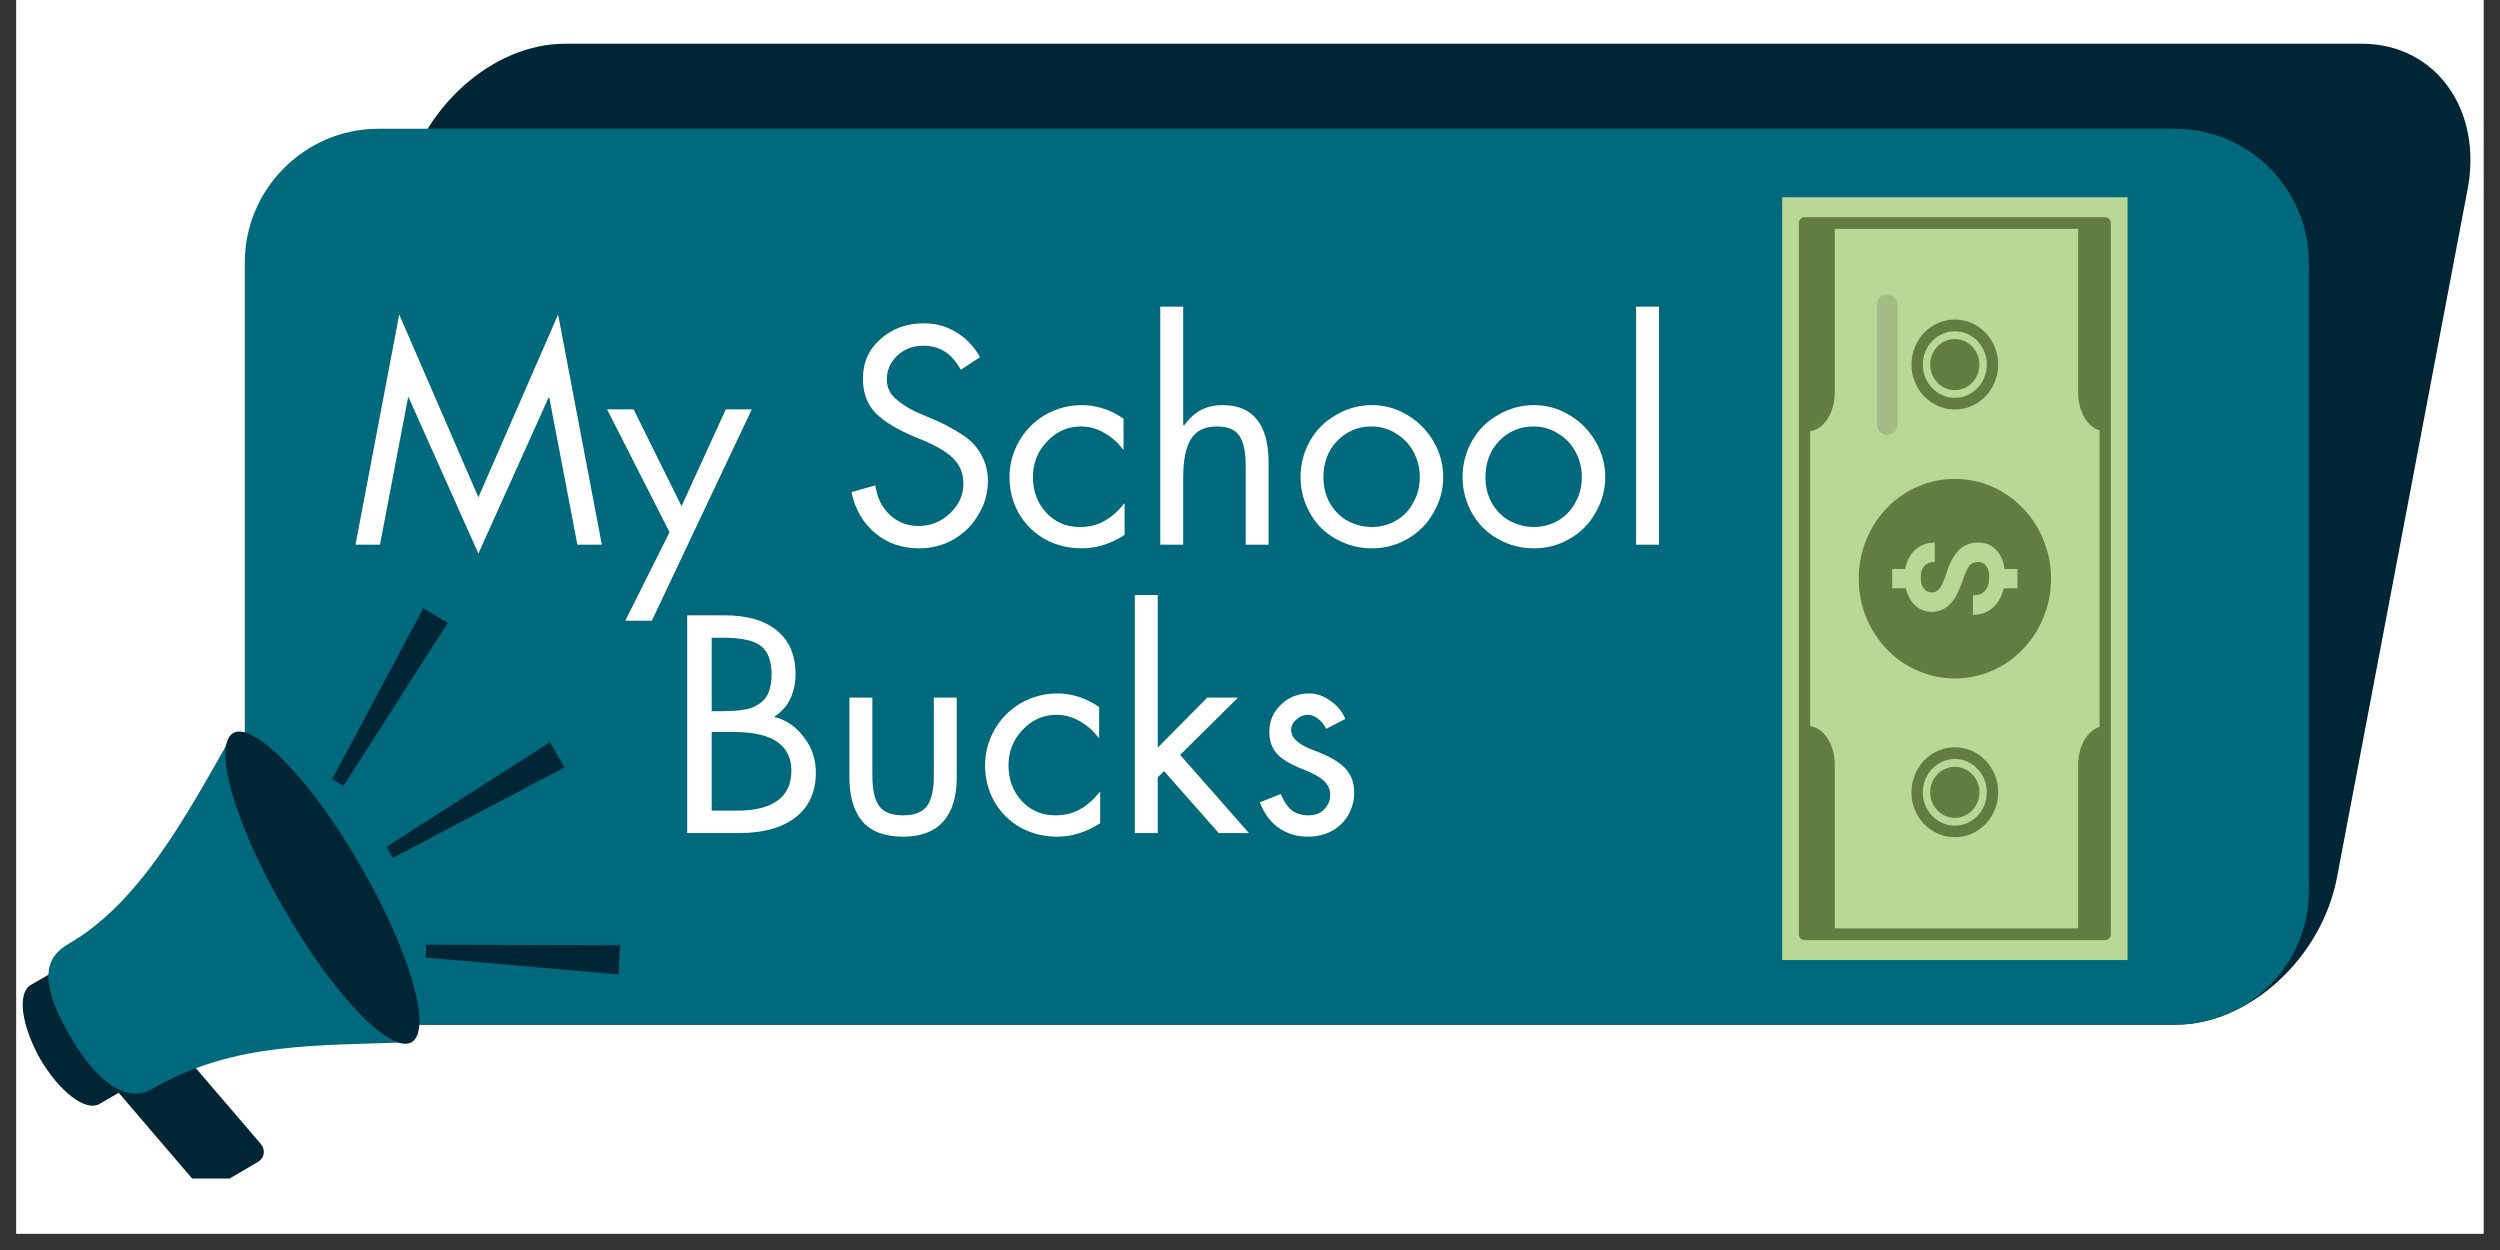
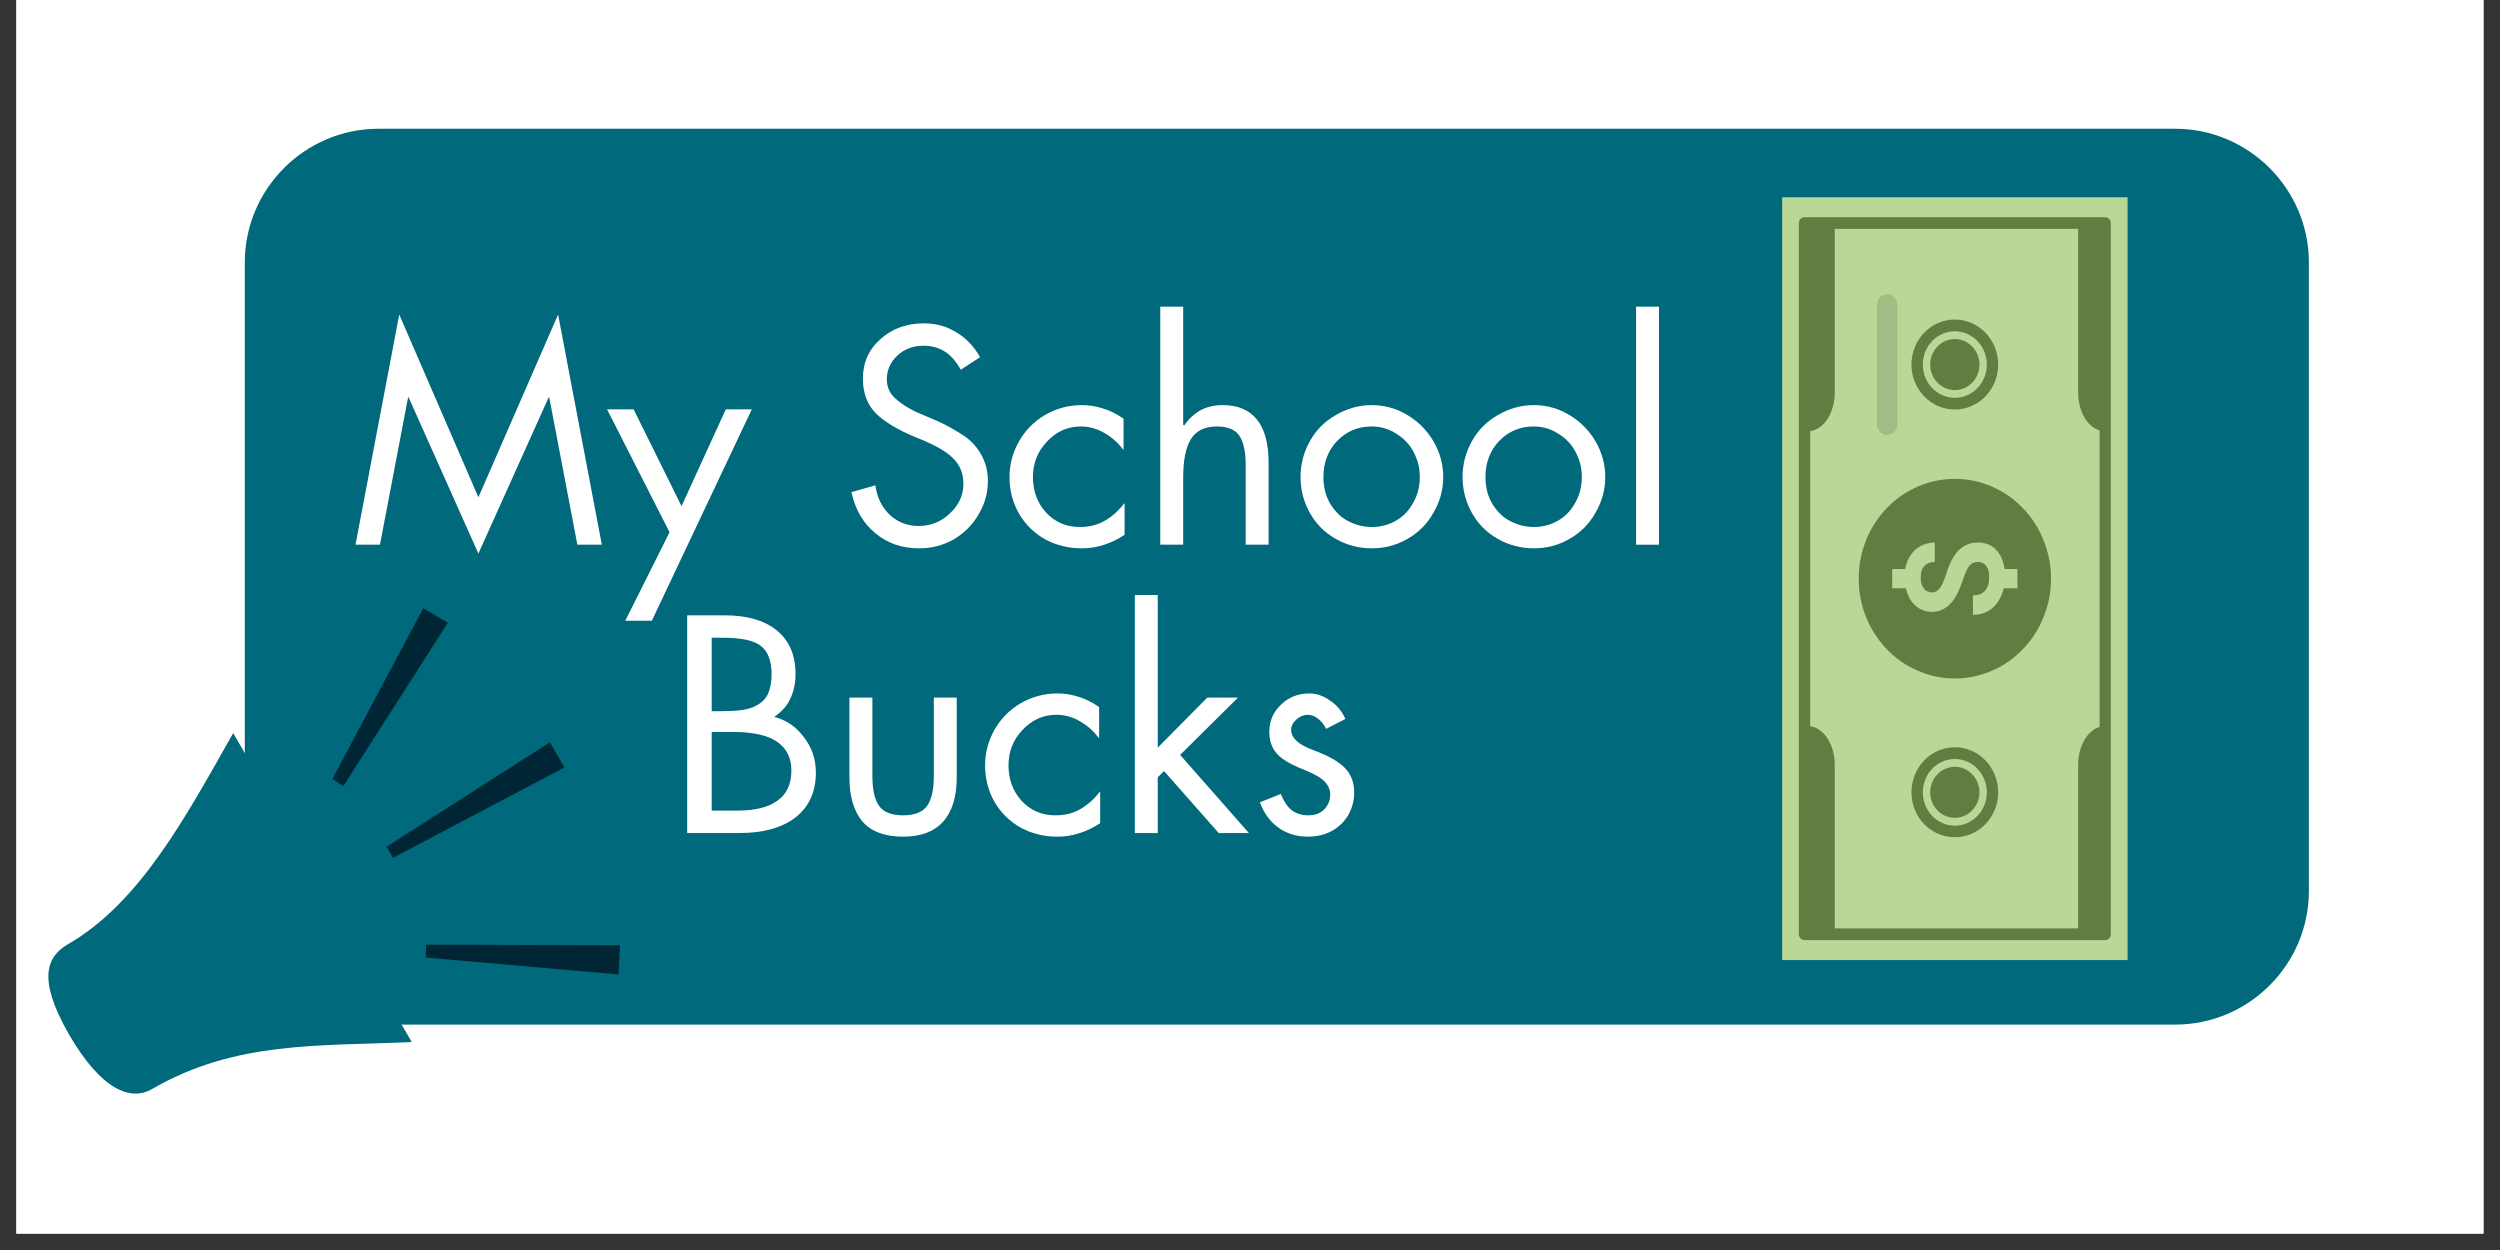
<svg xmlns="http://www.w3.org/2000/svg" width="100" zoomAndPan="magnify" viewBox="0 0 75 37.5" height="50" preserveAspectRatio="xMidYMid meet" version="1.0">
  <rect x="0" y="0" width="75" height="37.5" fill="#333333" stroke="none" />
  <defs>
    <g />
    <clipPath id="02950335c8">
      <path d="M 0.492 0 L 74.504 0 L 74.504 37.008 L 0.492 37.008 Z M 0.492 0 " clip-rule="nonzero" />
    </clipPath>
    <clipPath id="71c945fee0">
-       <path d="M 8 1.312 L 74.504 1.312 L 74.504 31 L 8 31 Z M 8 1.312 " clip-rule="nonzero" />
-     </clipPath>
+       </clipPath>
    <clipPath id="ea13ffb818">
      <path d="M 0.492 28 L 6 28 L 6 34 L 0.492 34 Z M 0.492 28 " clip-rule="nonzero" />
    </clipPath>
    <clipPath id="1e649d1ae6">
      <path d="M 3 31 L 8 31 L 8 35.355 L 3 35.355 Z M 3 31 " clip-rule="nonzero" />
    </clipPath>
    <clipPath id="aee03ce251">
      <path d="M 53.465 5.887 L 63.828 5.887 L 63.828 28.832 L 53.465 28.832 Z M 53.465 5.887 " clip-rule="nonzero" />
    </clipPath>
    <clipPath id="860ef6c11a">
      <path d="M 53.465 6 L 63.828 6 L 63.828 28.832 L 53.465 28.832 Z M 53.465 6 " clip-rule="nonzero" />
    </clipPath>
  </defs>
  <g clip-path="url(#02950335c8)">
    <path fill="#ffffff" d="M 0.492 0 L 74.508 0 L 74.508 37.008 L 0.492 37.008 Z M 0.492 0 " fill-opacity="1" fill-rule="nonzero" />
    <path fill="#ffffff" d="M 0.492 0 L 74.508 0 L 74.508 37.008 L 0.492 37.008 Z M 0.492 0 " fill-opacity="1" fill-rule="nonzero" />
  </g>
  <g clip-path="url(#71c945fee0)">
    <path fill="#002635" d="M 16.949 1.312 L 70.855 1.312 C 73.062 1.312 74.496 3.289 74.023 5.703 L 70.105 26.348 C 69.633 28.762 67.461 30.742 65.258 30.742 L 11.352 30.742 C 9.148 30.742 7.715 28.766 8.184 26.348 L 12.105 5.703 C 12.574 3.289 14.746 1.312 16.949 1.312 Z M 16.949 1.312 " fill-opacity="1" fill-rule="evenodd" />
  </g>
  <path fill="#00697b" d="M 11.352 3.863 L 65.258 3.863 C 67.461 3.863 69.266 5.668 69.266 7.871 L 69.266 26.73 C 69.266 28.938 67.461 30.738 65.258 30.738 L 11.352 30.738 C 9.148 30.738 7.344 28.938 7.344 26.73 L 7.344 7.871 C 7.344 5.668 9.148 3.863 11.352 3.863 Z M 11.352 3.863 " fill-opacity="1" fill-rule="evenodd" />
  <g clip-path="url(#ea13ffb818)">
-     <path fill="#002635" d="M 3.496 28.062 L 0.926 29.547 C 0.504 29.793 0.645 30.773 1.207 31.77 C 1.781 32.75 2.57 33.363 2.988 33.117 L 5.547 31.629 Z M 3.496 28.062 " fill-opacity="1" fill-rule="evenodd" />
-   </g>
+     </g>
  <g clip-path="url(#1e649d1ae6)">
-     <path fill="#002635" d="M 3.305 31.824 L 4.512 31.125 C 4.719 31 5.02 31.055 5.191 31.246 L 7.816 34.309 C 7.977 34.5 7.941 34.746 7.715 34.871 L 6.523 35.57 C 6.312 35.691 6 35.641 5.84 35.445 L 3.219 32.383 C 3.059 32.211 3.094 31.945 3.305 31.824 Z M 3.305 31.824 " fill-opacity="1" fill-rule="evenodd" />
-   </g>
+     </g>
  <path fill="#00697b" d="M 6.996 21.992 C 5.562 24.527 4.195 27.082 2.043 28.324 C 1.414 28.691 1.102 29.34 2.062 31.02 C 3.043 32.715 3.918 33.031 4.547 32.68 C 7.031 31.227 9.551 31.387 12.352 31.262 Z M 6.996 21.992 " fill-opacity="1" fill-rule="evenodd" />
-   <path fill="#002635" d="M 6.996 21.992 C 7.625 21.641 9.34 23.41 10.809 25.961 C 12.297 28.535 12.98 30.895 12.348 31.266 C 11.719 31.633 10.004 29.848 8.535 27.293 C 7.047 24.738 6.367 22.359 6.996 21.992 Z M 6.996 21.992 " fill-opacity="1" fill-rule="evenodd" />
  <path fill="#002635" d="M 12.699 18.246 L 13.434 18.684 L 10.301 23.582 L 9.969 23.371 Z M 12.699 18.246 " fill-opacity="1" fill-rule="evenodd" />
  <path fill="#002635" d="M 16.496 22.27 L 16.934 23.023 L 11.789 25.734 L 11.598 25.402 Z M 16.496 22.27 " fill-opacity="1" fill-rule="evenodd" />
  <path fill="#002635" d="M 18.598 28.359 L 18.559 29.234 L 12.77 28.727 L 12.785 28.34 Z M 18.598 28.359 " fill-opacity="1" fill-rule="evenodd" />
  <g fill="#ffffff" fill-opacity="1">
    <g transform="translate(10.477, 16.341)">
      <g>
        <path d="M 1.5 -6.906 L 3.875 -1.422 L 6.266 -6.906 L 7.578 0 L 6.844 0 L 6 -4.422 L 5.984 -4.422 L 3.875 0.266 L 1.781 -4.422 L 1.766 -4.422 L 0.922 0 L 0.188 0 Z M 0.359 -6.531 Z M 0.359 -6.531 " />
      </g>
    </g>
  </g>
  <g fill="#ffffff" fill-opacity="1">
    <g transform="translate(18.227, 16.341)">
      <g>
        <path d="M 0.781 -4.062 L 2.219 -1.156 L 3.547 -4.062 L 4.328 -4.062 L 1.328 2.281 L 0.531 2.281 L 1.859 -0.375 L -0.016 -4.062 Z M 0.781 -4.062 " />
      </g>
    </g>
  </g>
  <g fill="#ffffff" fill-opacity="1">
    <g transform="translate(22.535, 16.341)">
      <g />
    </g>
  </g>
  <g fill="#ffffff" fill-opacity="1">
    <g transform="translate(25.199, 16.341)">
      <g>
        <path d="M 3.625 -5.25 C 3.477 -5.508 3.316 -5.691 3.141 -5.797 C 2.961 -5.91 2.75 -5.969 2.5 -5.969 C 2.188 -5.969 1.926 -5.867 1.719 -5.672 C 1.508 -5.473 1.406 -5.234 1.406 -4.953 C 1.406 -4.734 1.488 -4.547 1.656 -4.391 C 1.832 -4.234 2.039 -4.098 2.281 -3.984 C 2.531 -3.879 2.75 -3.785 2.938 -3.703 C 3.133 -3.617 3.363 -3.492 3.625 -3.328 C 3.883 -3.172 4.082 -2.973 4.219 -2.734 C 4.363 -2.492 4.438 -2.219 4.438 -1.906 C 4.438 -1.551 4.344 -1.219 4.156 -0.906 C 3.977 -0.594 3.727 -0.344 3.406 -0.156 C 3.094 0.02 2.75 0.109 2.375 0.109 C 1.863 0.109 1.426 -0.039 1.062 -0.344 C 0.695 -0.645 0.457 -1.055 0.344 -1.578 L 1.062 -1.781 C 1.113 -1.414 1.258 -1.117 1.5 -0.891 C 1.738 -0.672 2.023 -0.562 2.359 -0.562 C 2.723 -0.562 3.035 -0.688 3.297 -0.938 C 3.566 -1.188 3.703 -1.484 3.703 -1.828 C 3.703 -2.141 3.598 -2.395 3.391 -2.594 C 3.191 -2.801 2.82 -3.008 2.281 -3.219 C 1.75 -3.438 1.348 -3.676 1.078 -3.938 C 0.816 -4.207 0.688 -4.555 0.688 -4.984 C 0.688 -5.461 0.863 -5.859 1.219 -6.172 C 1.57 -6.484 2.004 -6.641 2.516 -6.641 C 2.879 -6.641 3.203 -6.551 3.484 -6.375 C 3.773 -6.207 4.016 -5.957 4.203 -5.625 Z M 3.625 -5.25 " />
      </g>
    </g>
  </g>
  <g fill="#ffffff" fill-opacity="1">
    <g transform="translate(30.035, 16.341)">
      <g>
        <path d="M 3.672 -2.859 L 3.656 -2.859 C 3.508 -3.055 3.328 -3.219 3.109 -3.344 C 2.891 -3.477 2.648 -3.547 2.391 -3.547 C 1.992 -3.547 1.656 -3.395 1.375 -3.094 C 1.094 -2.801 0.953 -2.445 0.953 -2.031 C 0.953 -1.613 1.082 -1.258 1.344 -0.969 C 1.613 -0.676 1.953 -0.531 2.359 -0.531 C 2.648 -0.531 2.898 -0.594 3.109 -0.719 C 3.328 -0.844 3.52 -1.016 3.688 -1.234 L 3.703 -1.234 L 3.703 -0.297 C 3.516 -0.172 3.312 -0.07 3.094 0 C 2.883 0.07 2.66 0.109 2.422 0.109 C 2.023 0.109 1.66 0.02 1.328 -0.156 C 0.992 -0.344 0.727 -0.602 0.531 -0.938 C 0.344 -1.27 0.25 -1.633 0.25 -2.031 C 0.25 -2.406 0.344 -2.758 0.531 -3.094 C 0.719 -3.426 0.977 -3.691 1.312 -3.891 C 1.656 -4.086 2.023 -4.188 2.422 -4.188 C 2.629 -4.188 2.832 -4.156 3.031 -4.094 C 3.227 -4.039 3.441 -3.938 3.672 -3.781 Z M 3.672 -2.859 " />
      </g>
    </g>
  </g>
  <g fill="#ffffff" fill-opacity="1">
    <g transform="translate(34.152, 16.341)">
      <g>
        <path d="M 1.344 -7.141 L 1.344 -3.594 L 1.375 -3.578 C 1.508 -3.773 1.672 -3.926 1.859 -4.031 C 2.047 -4.133 2.27 -4.188 2.531 -4.188 C 2.977 -4.188 3.316 -4.047 3.547 -3.766 C 3.785 -3.484 3.906 -3.047 3.906 -2.453 L 3.906 0 L 3.219 0 L 3.219 -2.375 C 3.219 -2.781 3.156 -3.078 3.031 -3.266 C 2.906 -3.453 2.68 -3.547 2.359 -3.547 C 1.992 -3.547 1.734 -3.422 1.578 -3.172 C 1.422 -2.922 1.344 -2.535 1.344 -2.016 L 1.344 0 L 0.656 0 L 0.656 -7.141 Z M 1.344 -7.141 " />
      </g>
    </g>
  </g>
  <g fill="#ffffff" fill-opacity="1">
    <g transform="translate(38.719, 16.341)">
      <g>
        <path d="M 0.297 -2.031 C 0.297 -2.414 0.391 -2.773 0.578 -3.109 C 0.766 -3.441 1.023 -3.703 1.359 -3.891 C 1.691 -4.086 2.051 -4.188 2.438 -4.188 C 2.82 -4.188 3.176 -4.086 3.5 -3.891 C 3.82 -3.703 4.082 -3.441 4.281 -3.109 C 4.477 -2.773 4.578 -2.414 4.578 -2.031 C 4.578 -1.645 4.477 -1.285 4.281 -0.953 C 4.094 -0.617 3.832 -0.359 3.5 -0.172 C 3.176 0.016 2.82 0.109 2.438 0.109 C 2.051 0.109 1.691 0.016 1.359 -0.172 C 1.023 -0.359 0.766 -0.617 0.578 -0.953 C 0.391 -1.285 0.297 -1.645 0.297 -2.031 Z M 2.422 -3.547 C 2.016 -3.547 1.672 -3.398 1.391 -3.109 C 1.117 -2.816 0.984 -2.457 0.984 -2.031 C 0.984 -1.719 1.055 -1.441 1.203 -1.203 C 1.359 -0.961 1.547 -0.789 1.766 -0.688 C 1.984 -0.582 2.207 -0.531 2.438 -0.531 C 2.695 -0.531 2.938 -0.594 3.156 -0.719 C 3.375 -0.844 3.547 -1.02 3.672 -1.25 C 3.805 -1.477 3.875 -1.738 3.875 -2.031 C 3.875 -2.301 3.812 -2.551 3.688 -2.781 C 3.57 -3.008 3.398 -3.191 3.172 -3.328 C 2.953 -3.473 2.703 -3.547 2.422 -3.547 Z M 2.422 -3.547 " />
      </g>
    </g>
  </g>
  <g fill="#ffffff" fill-opacity="1">
    <g transform="translate(43.58, 16.341)">
      <g>
        <path d="M 0.297 -2.031 C 0.297 -2.414 0.391 -2.773 0.578 -3.109 C 0.766 -3.441 1.023 -3.703 1.359 -3.891 C 1.691 -4.086 2.051 -4.188 2.438 -4.188 C 2.82 -4.188 3.176 -4.086 3.5 -3.891 C 3.82 -3.703 4.082 -3.441 4.281 -3.109 C 4.477 -2.773 4.578 -2.414 4.578 -2.031 C 4.578 -1.645 4.477 -1.285 4.281 -0.953 C 4.094 -0.617 3.832 -0.359 3.5 -0.172 C 3.176 0.016 2.82 0.109 2.438 0.109 C 2.051 0.109 1.691 0.016 1.359 -0.172 C 1.023 -0.359 0.766 -0.617 0.578 -0.953 C 0.391 -1.285 0.297 -1.645 0.297 -2.031 Z M 2.422 -3.547 C 2.016 -3.547 1.672 -3.398 1.391 -3.109 C 1.117 -2.816 0.984 -2.457 0.984 -2.031 C 0.984 -1.719 1.055 -1.441 1.203 -1.203 C 1.359 -0.961 1.547 -0.789 1.766 -0.688 C 1.984 -0.582 2.207 -0.531 2.438 -0.531 C 2.695 -0.531 2.938 -0.594 3.156 -0.719 C 3.375 -0.844 3.547 -1.02 3.672 -1.25 C 3.805 -1.477 3.875 -1.738 3.875 -2.031 C 3.875 -2.301 3.812 -2.551 3.688 -2.781 C 3.57 -3.008 3.398 -3.191 3.172 -3.328 C 2.953 -3.473 2.703 -3.547 2.422 -3.547 Z M 2.422 -3.547 " />
      </g>
    </g>
  </g>
  <g fill="#ffffff" fill-opacity="1">
    <g transform="translate(48.442, 16.341)">
      <g>
        <path d="M 1.328 -7.141 L 1.328 0 L 0.641 0 L 0.641 -7.141 Z M 1.328 -7.141 " />
      </g>
    </g>
  </g>
  <g fill="#ffffff" fill-opacity="1">
    <g transform="translate(19.96, 24.991)">
      <g>
        <path d="M 1.781 -6.531 C 2.457 -6.531 2.977 -6.379 3.344 -6.078 C 3.719 -5.773 3.906 -5.336 3.906 -4.766 C 3.906 -4.492 3.852 -4.25 3.75 -4.031 C 3.656 -3.82 3.492 -3.641 3.266 -3.484 C 3.629 -3.391 3.926 -3.188 4.156 -2.875 C 4.395 -2.57 4.516 -2.219 4.516 -1.812 C 4.516 -1.238 4.312 -0.789 3.906 -0.469 C 3.5 -0.156 2.938 0 2.219 0 L 0.656 0 L 0.656 -6.531 Z M 1.391 -3.656 L 1.719 -3.656 C 2.145 -3.656 2.453 -3.695 2.641 -3.781 C 2.836 -3.863 2.977 -3.984 3.062 -4.141 C 3.145 -4.305 3.188 -4.516 3.188 -4.766 C 3.188 -5.148 3.086 -5.426 2.891 -5.594 C 2.691 -5.77 2.301 -5.859 1.719 -5.859 L 1.391 -5.859 Z M 2.156 -0.672 C 2.688 -0.672 3.086 -0.77 3.359 -0.969 C 3.641 -1.164 3.781 -1.469 3.781 -1.875 C 3.781 -2.25 3.641 -2.535 3.359 -2.734 C 3.078 -2.93 2.645 -3.031 2.062 -3.031 L 1.391 -3.031 L 1.391 -0.672 Z M 2.156 -0.672 " />
      </g>
    </g>
  </g>
  <g fill="#ffffff" fill-opacity="1">
    <g transform="translate(24.874, 24.991)">
      <g>
        <path d="M 1.297 -4.062 L 1.297 -1.734 C 1.297 -1.305 1.363 -1 1.5 -0.812 C 1.633 -0.625 1.875 -0.531 2.219 -0.531 C 2.562 -0.531 2.801 -0.625 2.938 -0.812 C 3.07 -1 3.141 -1.297 3.141 -1.703 L 3.141 -4.062 L 3.828 -4.062 L 3.828 -1.672 C 3.828 -1.086 3.691 -0.645 3.422 -0.344 C 3.148 -0.039 2.75 0.109 2.219 0.109 C 1.676 0.109 1.27 -0.039 1 -0.344 C 0.738 -0.656 0.609 -1.098 0.609 -1.672 L 0.609 -4.062 Z M 1.297 -4.062 " />
      </g>
    </g>
  </g>
  <g fill="#ffffff" fill-opacity="1">
    <g transform="translate(29.302, 24.991)">
      <g>
        <path d="M 3.672 -2.859 L 3.656 -2.859 C 3.508 -3.055 3.328 -3.219 3.109 -3.344 C 2.891 -3.477 2.648 -3.547 2.391 -3.547 C 1.992 -3.547 1.656 -3.395 1.375 -3.094 C 1.094 -2.801 0.953 -2.445 0.953 -2.031 C 0.953 -1.613 1.082 -1.258 1.344 -0.969 C 1.613 -0.676 1.953 -0.531 2.359 -0.531 C 2.648 -0.531 2.898 -0.594 3.109 -0.719 C 3.328 -0.844 3.52 -1.016 3.688 -1.234 L 3.703 -1.234 L 3.703 -0.297 C 3.516 -0.172 3.312 -0.07 3.094 0 C 2.883 0.07 2.66 0.109 2.422 0.109 C 2.023 0.109 1.66 0.02 1.328 -0.156 C 0.992 -0.344 0.727 -0.602 0.531 -0.938 C 0.344 -1.27 0.25 -1.633 0.25 -2.031 C 0.25 -2.406 0.344 -2.758 0.531 -3.094 C 0.719 -3.426 0.977 -3.691 1.312 -3.891 C 1.656 -4.086 2.023 -4.188 2.422 -4.188 C 2.629 -4.188 2.832 -4.156 3.031 -4.094 C 3.227 -4.039 3.441 -3.938 3.672 -3.781 Z M 3.672 -2.859 " />
      </g>
    </g>
  </g>
  <g fill="#ffffff" fill-opacity="1">
    <g transform="translate(33.42, 24.991)">
      <g>
        <path d="M 1.312 -7.141 L 1.312 -2.562 L 2.797 -4.062 L 3.719 -4.062 L 1.984 -2.344 L 4.047 0 L 3.141 0 L 1.5 -1.859 L 1.312 -1.672 L 1.312 0 L 0.625 0 L 0.625 -7.141 Z M 1.312 -7.141 " />
      </g>
    </g>
  </g>
  <g fill="#ffffff" fill-opacity="1">
    <g transform="translate(37.485, 24.991)">
      <g>
        <path d="M 2.297 -3.125 C 2.234 -3.258 2.148 -3.363 2.047 -3.438 C 1.953 -3.508 1.852 -3.547 1.75 -3.547 C 1.625 -3.547 1.508 -3.5 1.406 -3.406 C 1.301 -3.312 1.25 -3.207 1.25 -3.094 C 1.25 -2.852 1.473 -2.648 1.922 -2.484 C 2.379 -2.316 2.695 -2.133 2.875 -1.938 C 3.051 -1.75 3.141 -1.508 3.141 -1.219 C 3.141 -0.988 3.086 -0.773 2.984 -0.578 C 2.879 -0.379 2.719 -0.211 2.5 -0.078 C 2.281 0.047 2.031 0.109 1.75 0.109 C 1.414 0.109 1.125 0.02 0.875 -0.156 C 0.625 -0.332 0.438 -0.586 0.312 -0.922 L 0.938 -1.172 C 1.039 -0.93 1.156 -0.766 1.281 -0.672 C 1.414 -0.578 1.578 -0.531 1.766 -0.531 C 1.961 -0.531 2.117 -0.586 2.234 -0.703 C 2.359 -0.828 2.422 -0.977 2.422 -1.156 C 2.422 -1.301 2.363 -1.43 2.25 -1.547 C 2.145 -1.66 1.945 -1.773 1.656 -1.891 C 1.363 -2.004 1.141 -2.117 0.984 -2.234 C 0.723 -2.422 0.594 -2.688 0.594 -3.031 C 0.594 -3.352 0.707 -3.625 0.938 -3.844 C 1.164 -4.07 1.453 -4.188 1.797 -4.188 C 2.016 -4.188 2.223 -4.113 2.422 -3.969 C 2.629 -3.832 2.781 -3.648 2.875 -3.422 Z M 2.297 -3.125 " />
      </g>
    </g>
  </g>
  <g clip-path="url(#aee03ce251)">
    <path fill="#b9d796" d="M 53.461 28.801 L 53.461 5.918 L 63.828 5.918 L 63.828 28.801 Z M 53.461 28.801 " fill-opacity="1" fill-rule="evenodd" />
  </g>
  <path fill="#617d41" d="M 58.645 14.367 C 59.027 14.367 59.395 14.441 59.75 14.594 C 60.102 14.746 60.414 14.961 60.684 15.242 C 60.957 15.523 61.164 15.848 61.309 16.215 C 61.457 16.582 61.531 16.961 61.531 17.359 C 61.531 17.758 61.457 18.141 61.309 18.508 C 61.164 18.871 60.957 19.195 60.684 19.477 C 60.414 19.758 60.102 19.977 59.75 20.125 C 59.395 20.277 59.027 20.355 58.645 20.355 C 58.262 20.355 57.895 20.277 57.543 20.125 C 57.188 19.977 56.875 19.758 56.605 19.477 C 56.336 19.195 56.125 18.871 55.98 18.508 C 55.832 18.141 55.762 17.758 55.762 17.359 C 55.762 16.961 55.832 16.582 55.98 16.215 C 56.125 15.848 56.336 15.523 56.605 15.242 C 56.875 14.961 57.188 14.746 57.543 14.594 C 57.895 14.441 58.262 14.367 58.645 14.367 Z M 58.645 14.367 " fill-opacity="1" fill-rule="nonzero" />
  <path fill="#617d41" d="M 57.344 10.938 C 57.344 10.191 57.926 9.586 58.645 9.586 C 59.363 9.586 59.945 10.191 59.945 10.938 C 59.945 11.68 59.363 12.285 58.645 12.285 C 57.926 12.285 57.344 11.68 57.344 10.938 Z M 57.684 10.938 C 57.684 11.488 58.113 11.934 58.645 11.934 C 59.176 11.934 59.605 11.488 59.605 10.938 C 59.605 10.387 59.176 9.938 58.645 9.938 C 58.113 9.938 57.684 10.387 57.684 10.938 Z M 57.906 10.938 C 57.906 10.516 58.238 10.172 58.645 10.172 C 59.051 10.172 59.383 10.516 59.383 10.938 C 59.383 11.359 59.051 11.703 58.645 11.703 C 58.238 11.703 57.906 11.359 57.906 10.938 Z M 57.906 10.938 " fill-opacity="1" fill-rule="evenodd" />
  <path fill="#617d41" d="M 57.344 23.77 C 57.344 23.023 57.926 22.418 58.645 22.418 C 59.363 22.418 59.945 23.023 59.945 23.77 C 59.945 24.516 59.363 25.117 58.645 25.117 C 57.926 25.117 57.344 24.516 57.344 23.77 Z M 57.684 23.77 C 57.684 24.32 58.113 24.77 58.645 24.77 C 59.176 24.77 59.605 24.32 59.605 23.77 C 59.605 23.219 59.176 22.77 58.645 22.77 C 58.113 22.77 57.684 23.219 57.684 23.77 Z M 57.906 23.77 C 57.906 23.348 58.238 23.004 58.645 23.004 C 59.051 23.004 59.383 23.348 59.383 23.77 C 59.383 24.191 59.051 24.535 58.645 24.535 C 58.238 24.535 57.906 24.191 57.906 23.77 Z M 57.906 23.77 " fill-opacity="1" fill-rule="evenodd" />
  <path fill="#b9d796" d="M 60.113 17.648 C 60.094 17.734 60.066 17.816 60.027 17.895 C 59.945 18.074 59.832 18.211 59.688 18.305 C 59.547 18.398 59.379 18.445 59.188 18.445 L 59.188 17.859 C 59.512 17.859 59.676 17.672 59.676 17.301 C 59.676 17.164 59.645 17.055 59.586 16.977 C 59.527 16.898 59.445 16.859 59.344 16.859 C 59.227 16.859 59.141 16.898 59.078 16.977 C 59.02 17.055 58.953 17.195 58.887 17.395 C 58.816 17.598 58.75 17.758 58.684 17.875 C 58.504 18.195 58.262 18.355 57.957 18.355 C 57.801 18.355 57.656 18.312 57.535 18.227 C 57.41 18.141 57.312 18.02 57.242 17.855 C 57.215 17.789 57.191 17.723 57.176 17.648 L 56.766 17.648 L 56.766 17.07 L 57.156 17.07 C 57.176 16.965 57.207 16.867 57.25 16.773 C 57.328 16.617 57.434 16.492 57.574 16.406 C 57.711 16.32 57.867 16.277 58.043 16.277 L 58.043 16.859 C 57.91 16.859 57.805 16.898 57.73 16.98 C 57.656 17.062 57.621 17.176 57.621 17.324 C 57.621 17.465 57.652 17.578 57.715 17.656 C 57.777 17.734 57.859 17.773 57.961 17.773 C 58.055 17.773 58.137 17.727 58.199 17.637 C 58.266 17.543 58.324 17.406 58.383 17.227 C 58.484 16.895 58.613 16.656 58.766 16.504 C 58.918 16.352 59.109 16.277 59.34 16.277 C 59.594 16.277 59.793 16.367 59.934 16.555 C 60.043 16.691 60.109 16.863 60.137 17.07 L 60.523 17.07 L 60.523 17.648 Z M 60.113 17.648 " fill-opacity="1" fill-rule="evenodd" />
  <g clip-path="url(#860ef6c11a)">
    <path fill="#617d41" d="M 54.133 6.516 L 63.156 6.516 C 63.25 6.516 63.324 6.594 63.324 6.691 L 63.324 28.027 C 63.324 28.125 63.25 28.203 63.156 28.203 L 54.133 28.203 C 54.039 28.203 53.965 28.125 53.965 28.027 L 53.965 6.691 C 53.965 6.594 54.039 6.516 54.133 6.516 Z M 54.305 12.934 C 54.305 15.707 54.305 18.992 54.305 21.785 C 54.719 21.84 55.043 22.34 55.043 22.945 L 55.043 27.84 C 55.043 27.844 55.043 27.848 55.043 27.852 L 62.344 27.852 C 62.344 27.848 62.344 27.844 62.344 27.84 L 62.344 22.945 C 62.344 22.387 62.617 21.918 62.988 21.809 C 62.988 19.016 62.988 15.707 62.988 12.914 C 62.617 12.801 62.344 12.336 62.344 11.773 L 62.344 6.879 C 62.344 6.875 62.344 6.871 62.344 6.867 L 55.043 6.867 C 55.043 6.871 55.043 6.875 55.043 6.879 L 55.043 11.773 C 55.043 12.383 54.719 12.879 54.305 12.934 Z M 54.305 12.934 " fill-opacity="1" fill-rule="evenodd" />
  </g>
  <path fill="#a2bc84" d="M 56.617 8.828 C 56.449 8.828 56.312 8.969 56.312 9.141 L 56.312 12.73 C 56.312 12.906 56.449 13.047 56.617 13.047 C 56.785 13.047 56.922 12.906 56.922 12.73 L 56.922 9.141 C 56.922 8.969 56.785 8.828 56.617 8.828 Z M 56.617 8.828 " fill-opacity="1" fill-rule="evenodd" />
</svg>